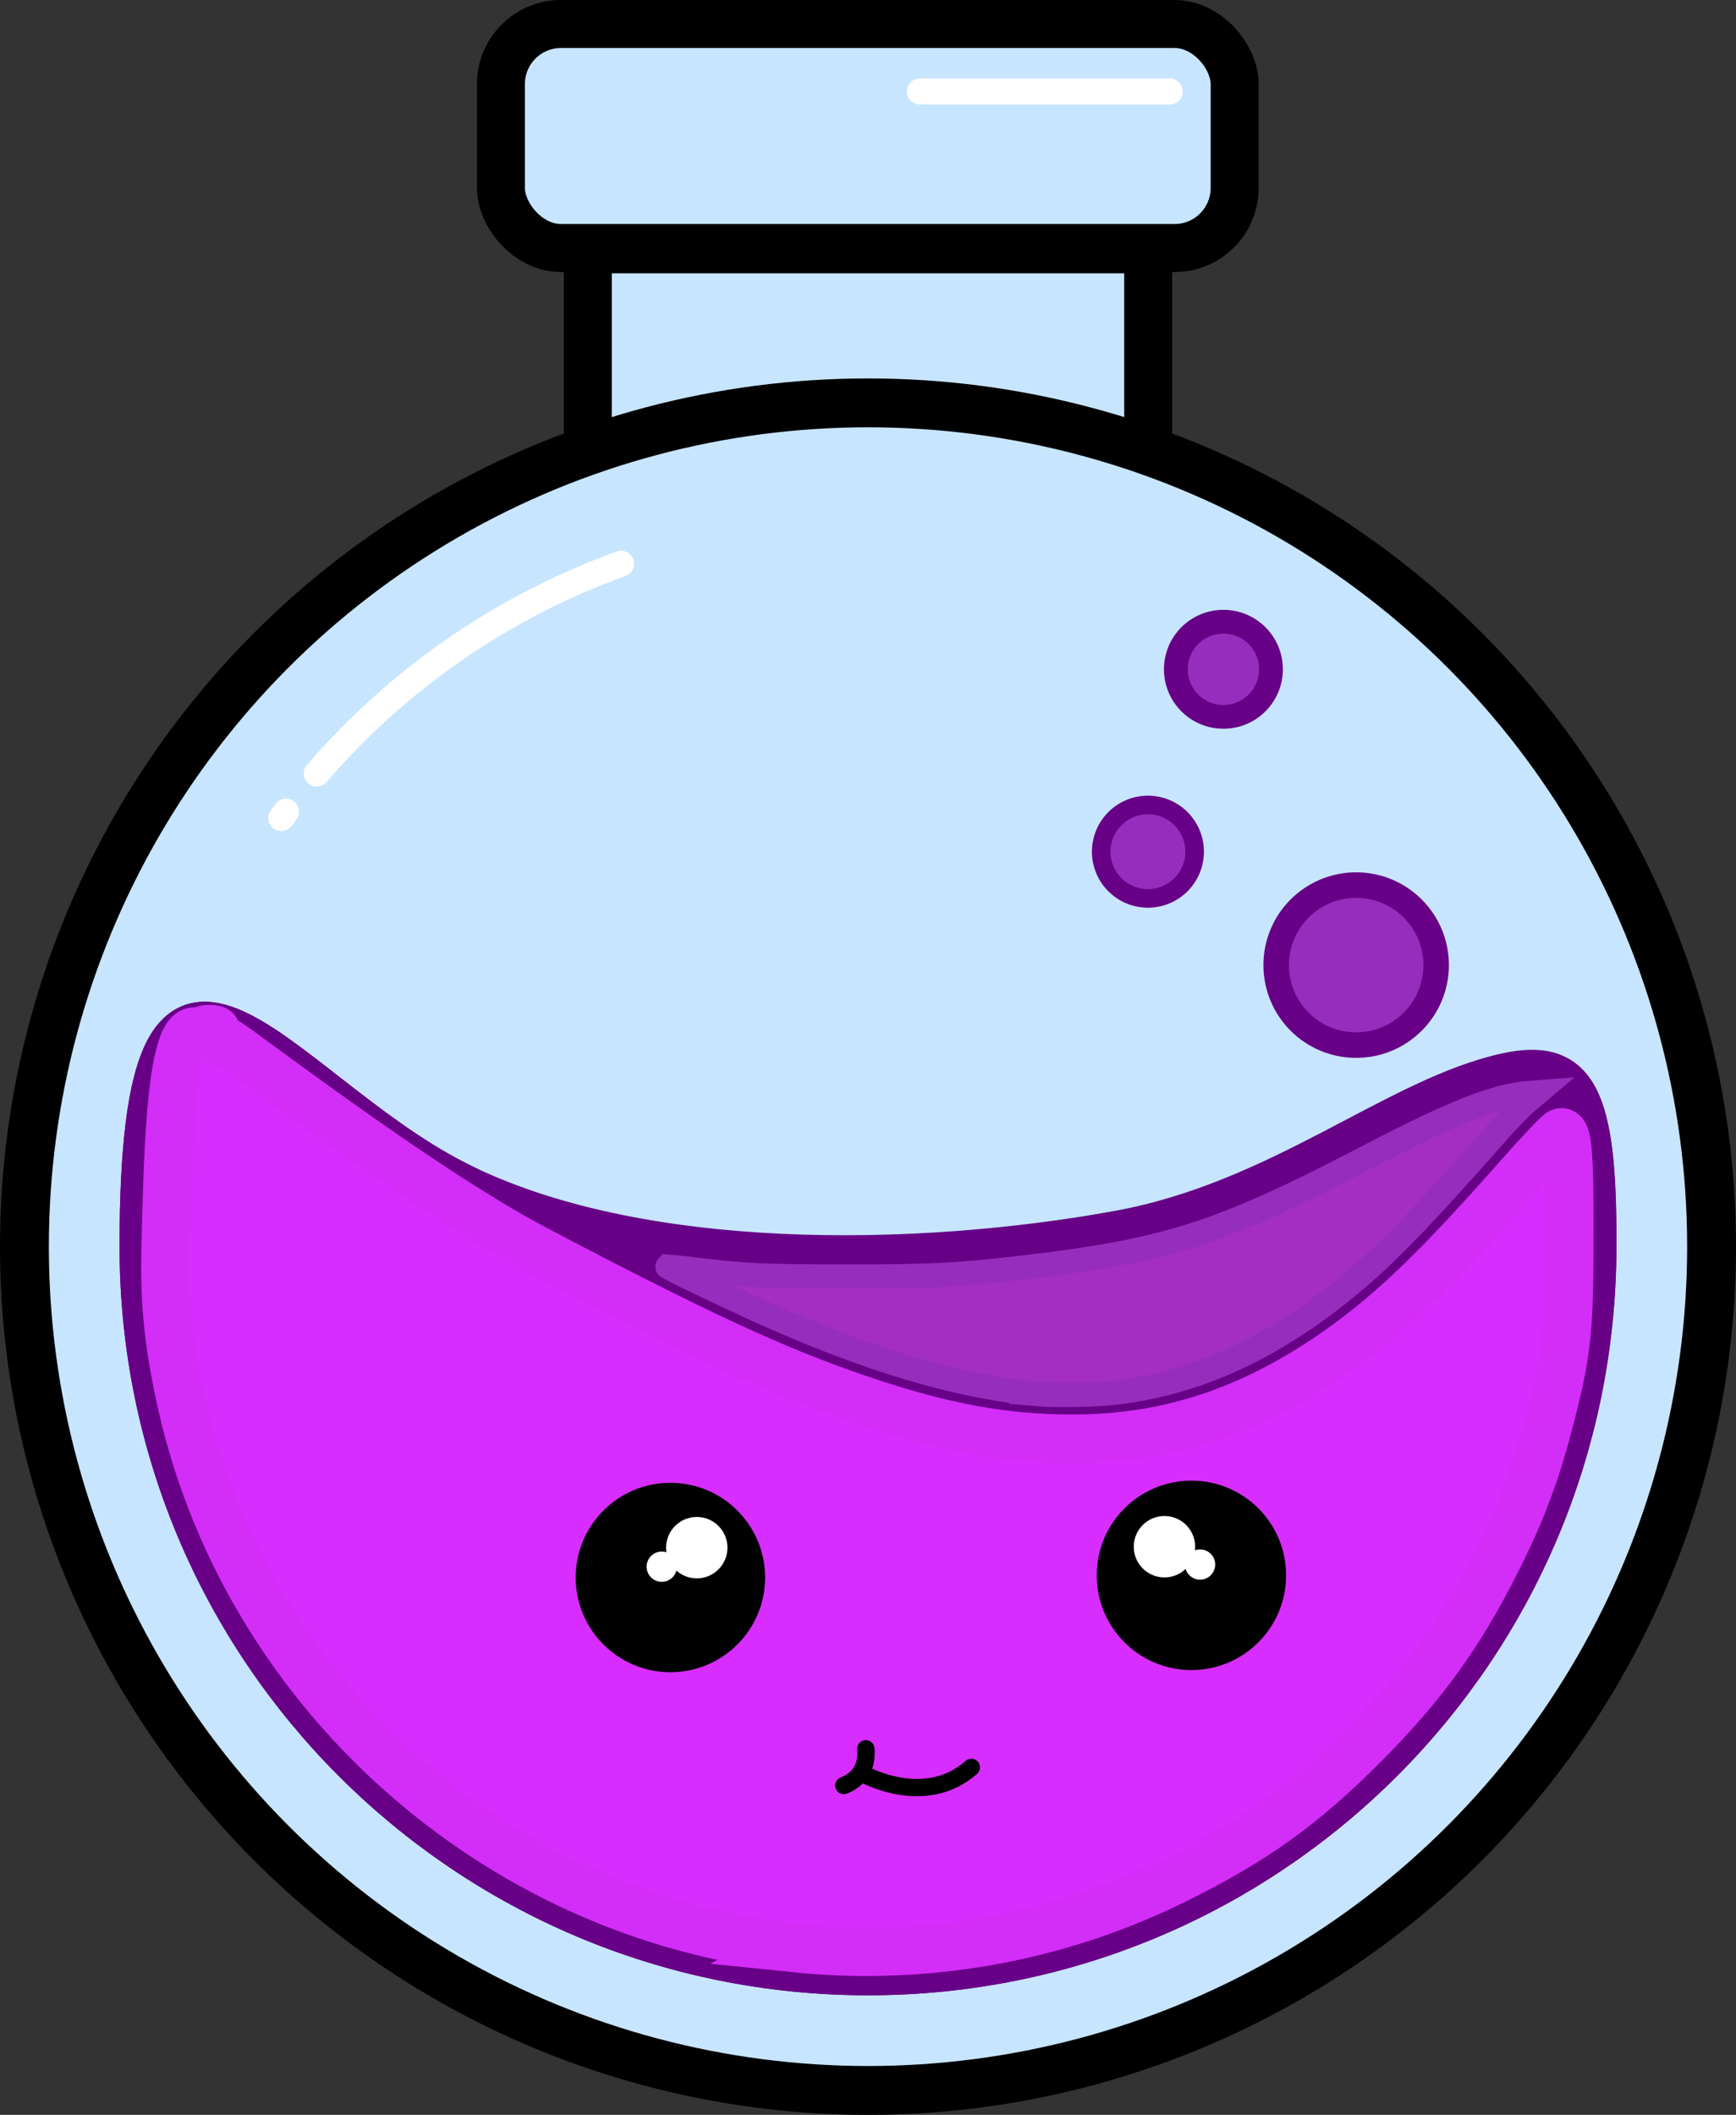
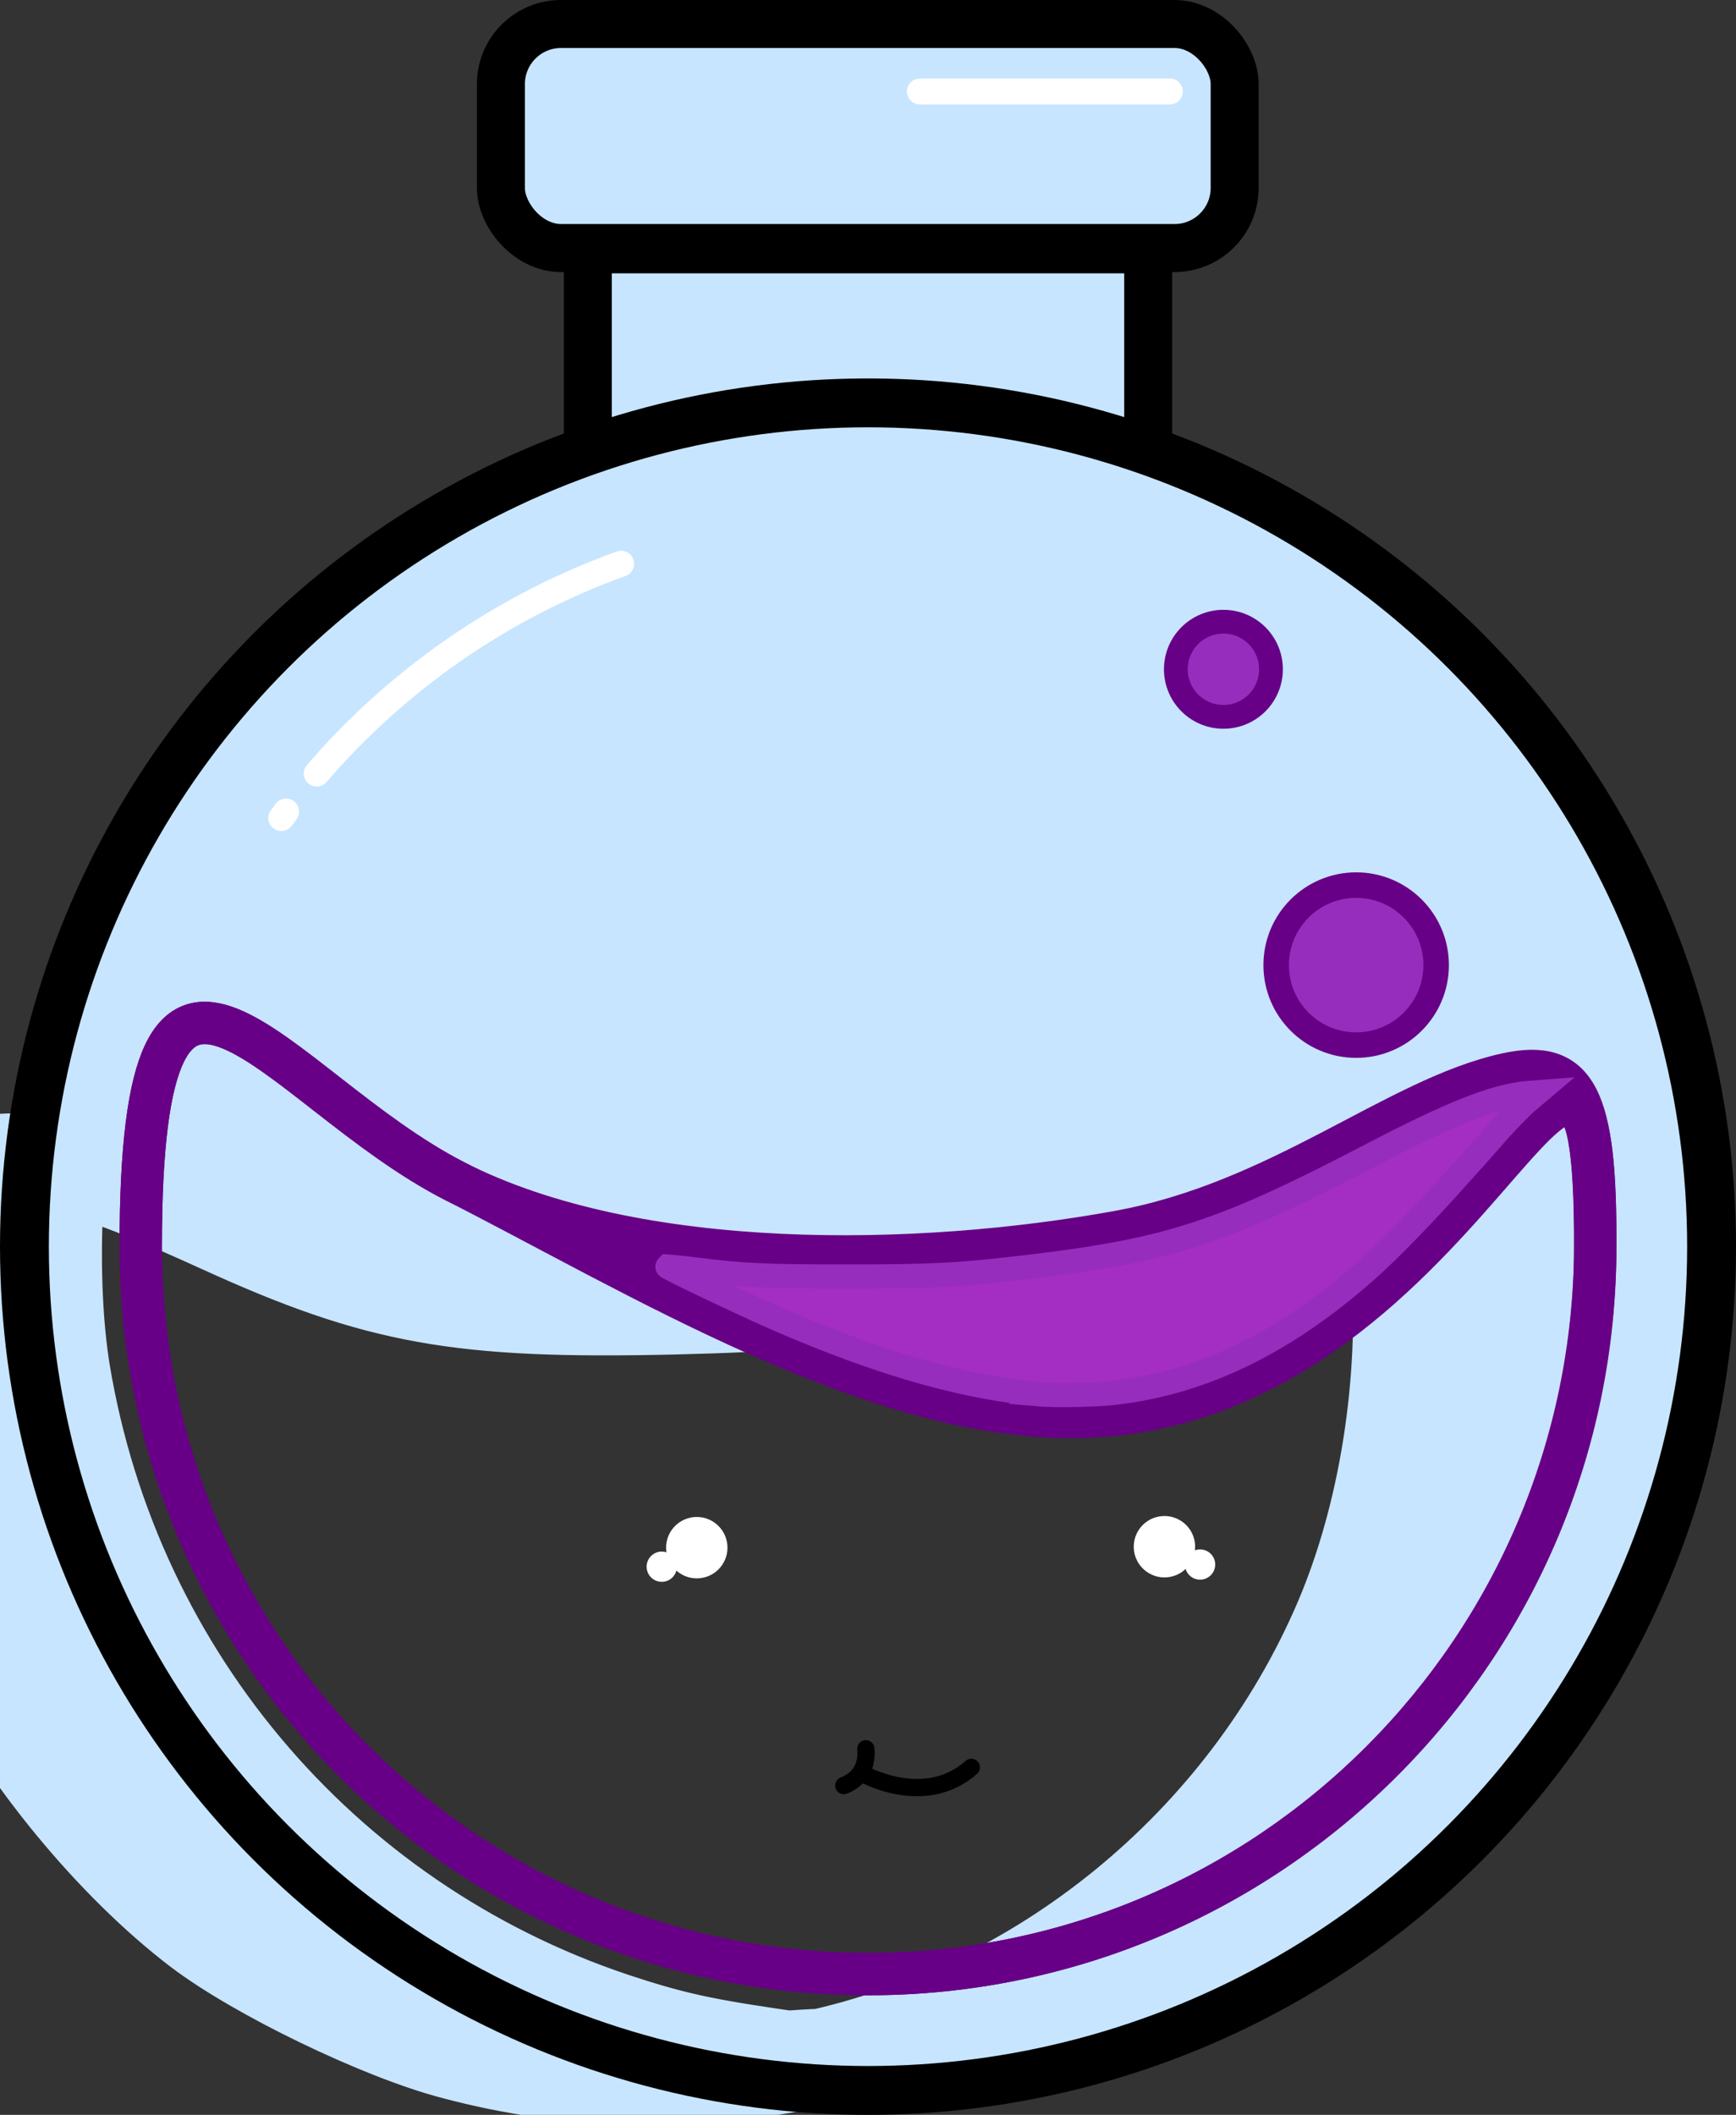
<svg xmlns="http://www.w3.org/2000/svg" xmlns:ns1="http://sodipodi.sourceforge.net/DTD/sodipodi-0.dtd" xmlns:ns2="http://www.inkscape.org/namespaces/inkscape" version="1.1" viewBox="0 0 401.5 489" id="svg11" ns1:docname="logo2.svg" width="401.5" height="489" ns2:export-filename="..\Exports\themelab_bubbleless.png" ns2:export-xdpi="96" ns2:export-ydpi="96">
  <rect x="0" y="0" width="401.5" height="489" fill="#333333" stroke="none" />
  <defs id="defs1">
    <style id="style1">
      .cls-1 {
        stroke-linejoin: round;
        stroke-width: 4px;
      }

      .cls-1, .cls-2, .cls-3, .cls-4, .cls-5, .cls-6, .cls-7, .cls-8, .cls-9, .cls-10 {
        fill: none;
      }

      .cls-1, .cls-11, .cls-12, .cls-10 {
        stroke: #000;
      }

      .cls-1, .cls-6 {
        stroke-linecap: round;
      }

      .cls-13 {
        fill: #a42dc4;
        stroke: #972dbd;
        stroke-width: 5.6px;
      }

      .cls-13, .cls-14, .cls-15 {
        isolation: isolate;
      }

      .cls-13, .cls-2, .cls-3, .cls-4, .cls-5, .cls-11, .cls-12, .cls-16, .cls-17, .cls-18, .cls-19, .cls-7, .cls-8, .cls-9, .cls-15, .cls-10 {
        stroke-miterlimit: 11.3;
      }

      .cls-13, .cls-15 {
        mix-blend-mode: darken;
      }

      .cls-2 {
        stroke-width: 3.8px;
      }

      .cls-2, .cls-3, .cls-4 {
        stroke: #b64fe9;
      }

      .cls-3 {
        stroke-width: 6.3px;
      }

      .cls-4 {
        stroke-width: 4.5px;
      }

      .cls-5 {
        stroke-width: 9.8px;
      }

      .cls-5, .cls-17, .cls-18, .cls-19 {
        stroke: #670086;
      }

      .cls-20 {
        fill: #fff;
      }

      .cls-11 {
        stroke-width: 11.1px;
      }

      .cls-11, .cls-12, .cls-16 {
        fill: #c8e5ff;
      }

      .cls-12 {
        stroke-width: 11.1px;
      }

      .cls-16 {
        stroke: #c8e5ff;
        stroke-width: 22.3px;
      }

      .cls-6 {
        stroke: #fff;
        stroke-miterlimit: 10;
        stroke-width: 6px;
      }

      .cls-17 {
        stroke-width: 4.3px;
      }

      .cls-17, .cls-18, .cls-19 {
        fill: #972dbd;
      }

      .cls-18 {
        stroke-width: 5.9px;
      }

      .cls-19 {
        stroke-width: 5.5px;
      }

      .cls-7 {
        stroke-width: 5.6px;
      }

      .cls-7, .cls-8, .cls-9 {
        stroke: #a42dc4;
      }

      .cls-8 {
        stroke-width: 4.5px;
      }

      .cls-9 {
        stroke-width: 3px;
      }

      .cls-15 {
        fill: #d82dff;
        stroke: #d32df8;
        stroke-width: 11.2px;
      }

      .cls-10 {
        stroke-width: 11.3px;
      }
    </style>
  </defs>
  <g class="cls-14" id="g11" transform="translate(-92.45,-315.65)">
    <g id="svg1">
      <ns1:namedview id="namedview1" bordercolor="#eeeeee" borderopacity="1" ns2:current-layer="layer2" ns2:cx="157.87606" ns2:cy="666.9742" ns2:deskcolor="#505050" ns2:document-units="mm" ns2:pagecheckerboard="0" ns2:pageopacity="0" ns2:showpageshadow="0" ns2:window-height="1009" ns2:window-maximized="1" ns2:window-width="1920" ns2:window-x="1912" ns2:window-y="-8" ns2:zoom="0.71891836" pagecolor="#505050">
        <ns2:page x="0" y="0" width="401.5" height="489" id="page2" margin="0" bleed="0" />
      </ns1:namedview>
      <g id="layer1" ns2:groupmode="layer" ns2:label="Layer 1">
        <rect id="rect7" class="cls-11" x="228.4" y="373.3" width="129.6" height="67.5" />
-         <path id="path6" class="cls-16" d="m 278.1,792.2 c -20.7,-2.9 -28.4,-4.4 -40.6,-8.3 -68.6,-21.6 -118.9,-79.7 -130.7,-151 -3.4,-21 -2.2,-52.1 2.9,-72.7 18,-72.4 73.4,-125.8 146.9,-141.4 17.6,-3.8 56.3,-3.7 73.8,0 76.8,16.7 133.4,74.7 148.4,152.3 3.7,18.9 3.3,49.9 -0.8,69.5 -15.6,75.1 -74.491,129.396 -148.891,144.596 -3.404,2.59 -16.337,2.842 -20.627,4.035 -20.725,5.765 -6.016,0.526 -32.55,2.377 z m 50.2,-18.3 c 55,-11 102.6,-49.9 124.8,-101.9 10.4,-24.4 15.2,-55.1 13.2,-83.3 -1.7,-23.3 -6.6,-30.8 -20,-30.6 -9.5,0.1 -19.2,3.8 -46.4,17.3 -39.6,19.7 -52.9,22.8 -101.9,24 -49,1.1 -67.7,-2.2 -103.9,-18.7 -26.6,-12.1 -35.3,-14.8 -47.3,-14.8 -12,0 -17.7,3.8 -22.7,13.8 -9.4,18.9 -3.1,69.1 12.5,100.1 11.7,23.2 32.3,48.2 52.2,63.4 13.4,10.2 42.1,24.1 59.1,28.5 26.4,7 53.2,7.7 80.4,2.3 z" ns2:label="bottle fill" style="display:inline" ns1:nodetypes="cccccccccscccccccccscccccc" />
+         <path id="path6" class="cls-16" d="m 278.1,792.2 c -20.7,-2.9 -28.4,-4.4 -40.6,-8.3 -68.6,-21.6 -118.9,-79.7 -130.7,-151 -3.4,-21 -2.2,-52.1 2.9,-72.7 18,-72.4 73.4,-125.8 146.9,-141.4 17.6,-3.8 56.3,-3.7 73.8,0 76.8,16.7 133.4,74.7 148.4,152.3 3.7,18.9 3.3,49.9 -0.8,69.5 -15.6,75.1 -74.491,129.396 -148.891,144.596 -3.404,2.59 -16.337,2.842 -20.627,4.035 -20.725,5.765 -6.016,0.526 -32.55,2.377 z c 55,-11 102.6,-49.9 124.8,-101.9 10.4,-24.4 15.2,-55.1 13.2,-83.3 -1.7,-23.3 -6.6,-30.8 -20,-30.6 -9.5,0.1 -19.2,3.8 -46.4,17.3 -39.6,19.7 -52.9,22.8 -101.9,24 -49,1.1 -67.7,-2.2 -103.9,-18.7 -26.6,-12.1 -35.3,-14.8 -47.3,-14.8 -12,0 -17.7,3.8 -22.7,13.8 -9.4,18.9 -3.1,69.1 12.5,100.1 11.7,23.2 32.3,48.2 52.2,63.4 13.4,10.2 42.1,24.1 59.1,28.5 26.4,7 53.2,7.7 80.4,2.3 z" ns2:label="bottle fill" style="display:inline" ns1:nodetypes="cccccccccscccccccccscccccc" />
        <circle id="path1" class="cls-10" cx="293.2" cy="603.9" r="195.1" ns2:label="bottle outline" style="display:inline" />
        <path id="circle1" class="cls-5" d="m 461.4,603.9 c 0,92.9 -75.3,168.2 -168.2,168.2 -92.9,0 -168.2,-75.3 -168.2,-168.2 0,-92.9 30.6,-36.6 72.7,-15.1 42.2,21.5 96,54.5 142.4,54.5 46.4,0 76.8,-33.1 95.5,-54.5 18.7,-21.4 25.8,-31.3 25.8,15.1 z" ns2:label="liquid outline 1" ns1:nodetypes="sssssss" />
        <path id="path2" class="cls-5" d="M 461.4,603.9 C 461,696.8 386.1,772.1 293.2,772.1 200.3,772.1 125,696.8 125,603.9 c 0,-92.9 30.6,-36.6 72.7,-15.1 42.2,21.5 107.5,20 153.2,11.7 37.8,-6.8 64.4,-30.9 90,-36.5 16.1,-3.5 20.7,5.1 20.5,40 v 0 z" ns2:label="liquid outline 2" ns1:nodetypes="sssssss" />
-         <path id="path3" class="cls-15" d="M 276.6,766 C 207.1,759 148.3,706.3 134,638 c -2.8,-13.1 -3.6,-22.5 -3.2,-35.5 0.4,-13.6 0.723,-48.432 6.662,-48.346 13.546,0.197 -6.889,-2.497 7.511,2.503 C 146.076,556.83 188.8,590 215.9,604.3 c 37.6,19.8 55.9,28.3 75.1,34.8 19,6.5 33.4,9.2 49.4,9.2 21.4,0 39.7,-5.8 58.8,-18.5 13.4,-9 24.2,-19.1 43.9,-41.4 5.2,-5.9 9.8,-10.8 10.3,-10.9 1.6,-0.5 2.1,5.1 2,24.9 0,21.3 -0.6,26.6 -4.9,42.8 -3,11.5 -6.5,20.7 -12.2,31.9 -8.5,16.8 -16.9,28.3 -30.1,41.6 -14.4,14.5 -25.9,22.7 -44.2,31.7 -26.9,13.3 -57.5,18.8 -87.6,15.7 v 0 z" ns2:label="liquid fill 1" ns1:nodetypes="cccscccsccccccccscc" style="display:inline" />
        <path id="path5" class="cls-13" d="m 332.1,637.9 c -18.2,-1.6 -39.4,-8 -64.4,-19.3 -8.3,-3.8 -21.1,-9.9 -20.9,-10.1 0,0 2.7,0.2 5.8,0.6 11.9,1.5 16.7,1.7 35.9,1.7 20.1,0 25.4,-0.3 41.7,-2.2 32.6,-3.9 44.7,-7.8 79.4,-25.9 18.4,-9.6 28.4,-13.6 36,-14.3 l 2.6,-0.2 -2.6,2.2 c -1.4,1.2 -4.2,4.1 -6.3,6.4 -2,2.3 -6.4,7.3 -9.8,11 -7.3,8.2 -15.3,16.5 -20.8,21.4 -18.7,16.6 -37.5,25.9 -57.7,28.4 -4.4,0.6 -14.6,0.8 -19,0.4 v 0 z" ns2:label="liquid fill 2" ns1:nodetypes="ccccscccccccccscc" style="display:inline" />
        <rect id="rect8" class="cls-12" x="208.3" y="321.2" width="169.7" height="51.8" rx="13.9" ry="13.9" />
        <circle id="path8" class="cls-18" cx="406.1" cy="538.8" r="18.5" />
-         <circle id="circle9" class="cls-17" cx="358" cy="512.7" r="10.8" transform="rotate(-80.8,357.898,512.672)" />
        <circle id="circle12" class="cls-19" cx="375.4" cy="470.4" r="11" />
        <circle id="circle6" class="cls-3" cx="314.3" cy="265.5" r="19.9" style="display:none" />
        <circle id="circle7" class="cls-4" cx="280.2" cy="190.4" r="14.1" style="display:none" />
        <circle id="circle10" class="cls-2" cx="251.4" cy="249.1" r="12" style="display:none" />
        <path class="cls-6" d="m 165.7,494.5 c 18.7,-21.7 42.9,-38.6 70.4,-48.5" id="path4" />
        <path class="cls-6" d="m 157.5,504.8 c 0.4,-0.5 0.8,-1 1.1,-1.5" id="path7" />
      </g>
      <g id="layer2" ns2:groupmode="layer" ns2:label="Layer 2">
-         <circle id="circle14" cx="247.5" cy="680.4" r="21.9" ns2:label="circle14" />
        <circle id="path14" class="cls-20" cx="253.6" cy="673.5" r="7.1" />
        <circle id="circle15" class="cls-20" cx="245.5" cy="677.9" r="3.5" />
-         <circle id="circle18" cx="368" cy="679.9" r="21.9" />
        <circle id="circle19" class="cls-20" cx="361.9" cy="673.1" r="7.1" transform="rotate(-9.2,362.952,674.056)" />
        <circle id="circle20" class="cls-20" cx="370" cy="677.4" r="3.5" />
      </g>
      <g id="g10">
        <path class="cls-1" d="m 291.7,725.6 c 0,0 14.4,8.4 25.4,-1.3" id="path9" />
        <path class="cls-1" d="m 292.7,720 c 0,0 0.4,2.8 -1,5.2 -1.4,2.4 -4.1,3.3 -4.1,3.3" id="path10" />
      </g>
      <line class="cls-6" x1="305.2" y1="336.8" x2="363" y2="336.8" id="line10" />
    </g>
  </g>
</svg>